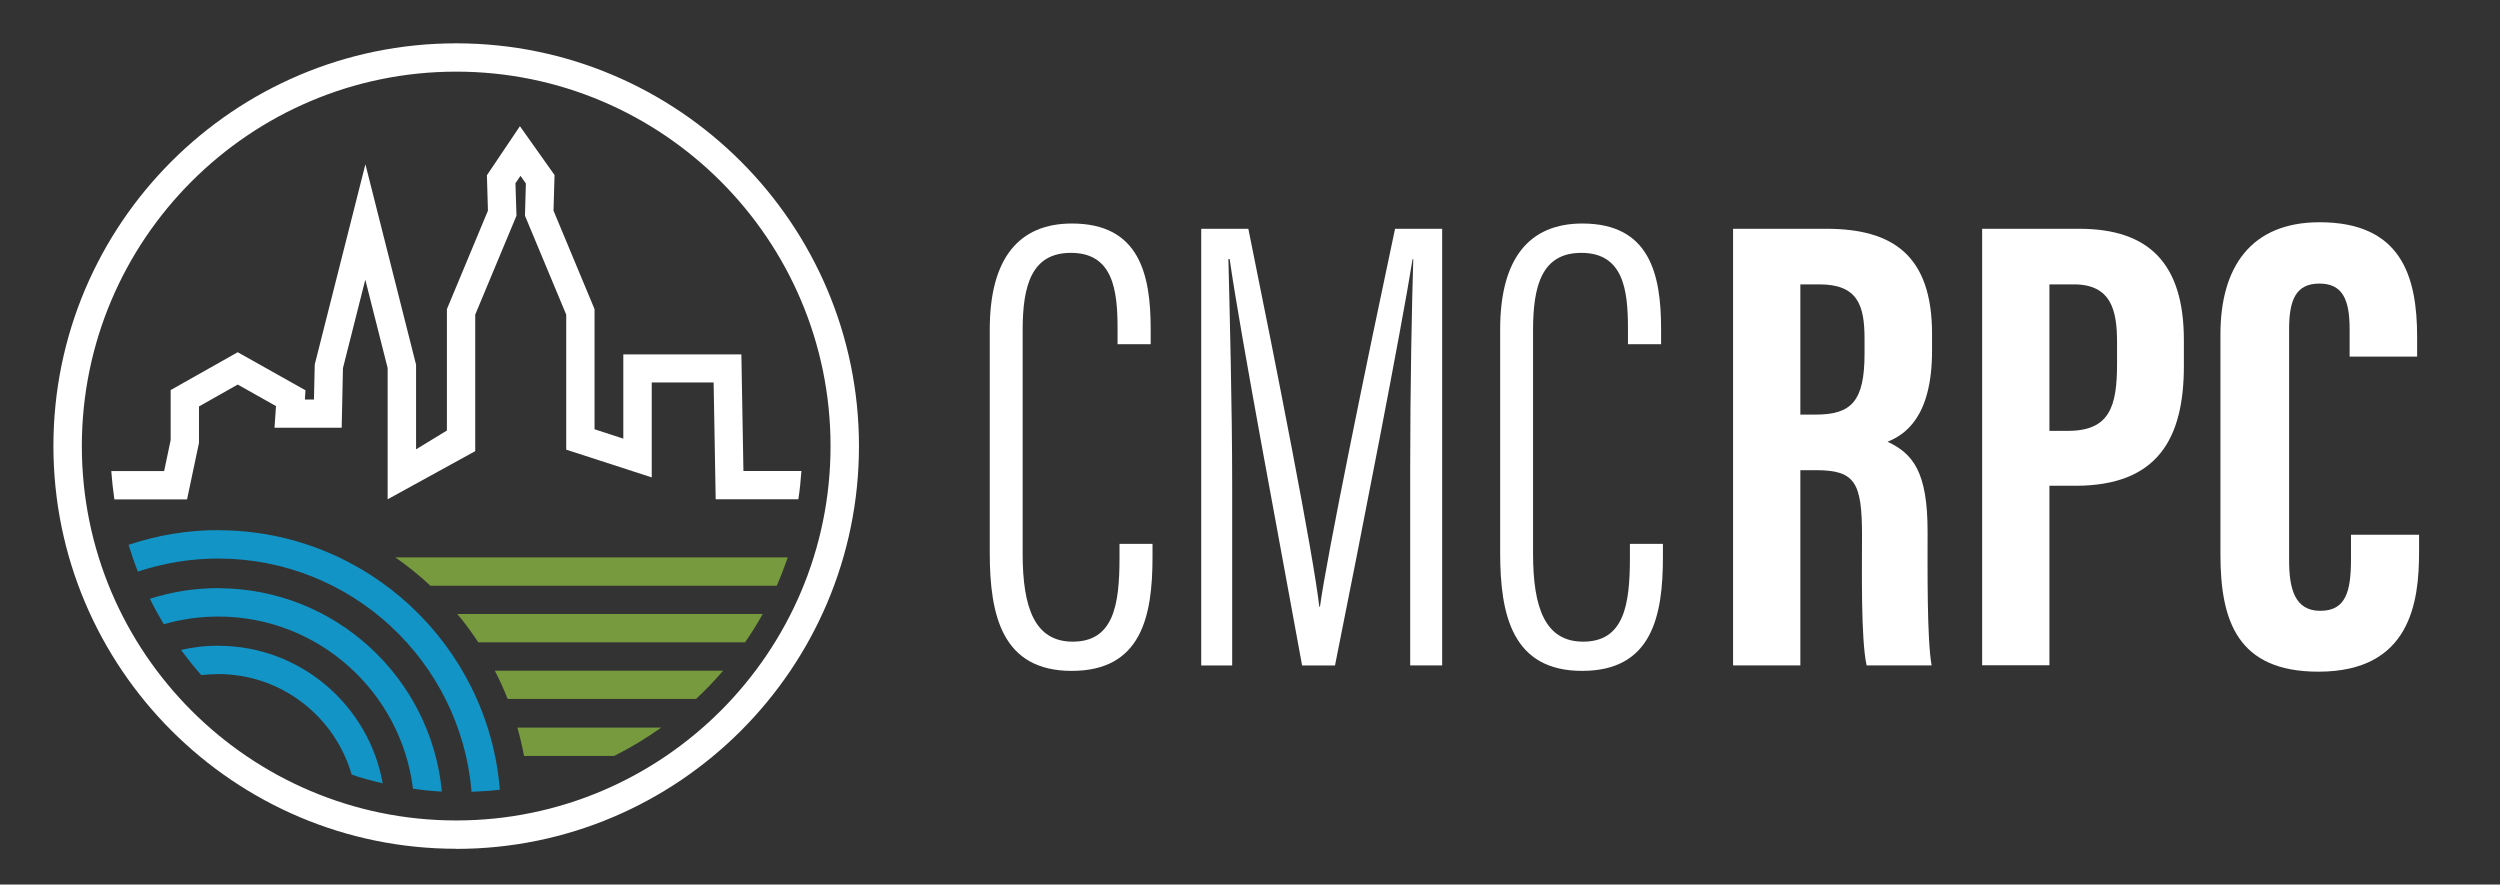
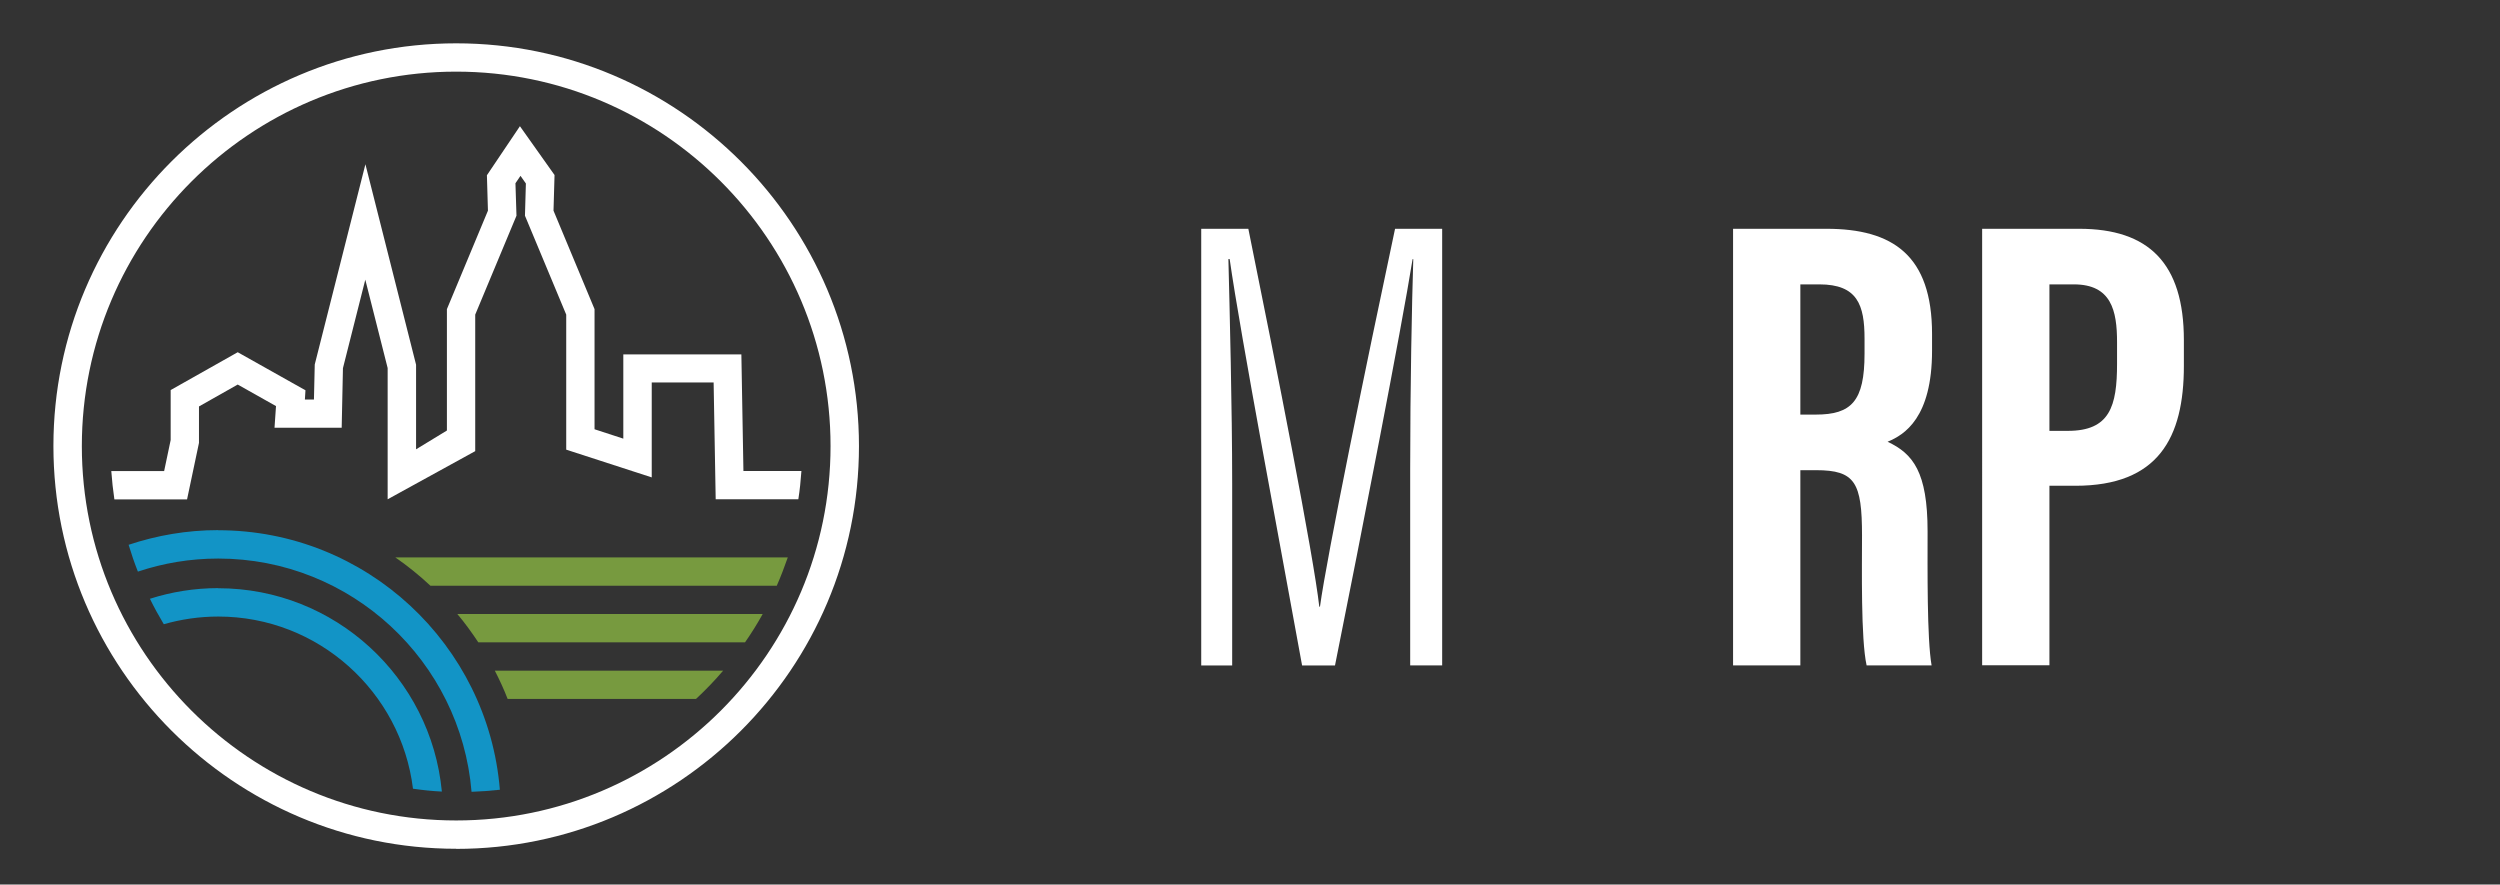
<svg xmlns="http://www.w3.org/2000/svg" id="Layer_1" version="1.1" viewBox="0 0 218.11 77.17">
  <rect x="0" y="0" width="218.11" height="77.17" fill="#333333" stroke="none" />
  <defs>
    <style> .st0 { fill: #1294c6; } .st1 { fill: #fff; } .st2 { fill: #779a3f; } </style>
  </defs>
  <g>
    <path class="st1" d="M39.8,74.05c-19.37,0-35.14-15.76-35.14-35.14S20.43,3.78,39.8,3.78s35.14,15.76,35.14,35.14-15.76,35.14-35.14,35.14ZM39.8,6.25C21.79,6.25,7.14,20.9,7.14,38.92s14.65,32.66,32.66,32.66,32.66-14.65,32.66-32.66S57.82,6.25,39.8,6.25Z" />
    <g>
      <path class="st0" d="M19.04,46.26c12.92,0,23.54,9.99,24.57,22.64-.81.09-1.63.15-2.47.18-.94-11.38-10.49-20.35-22.1-20.35-2.45,0-4.8.4-7.01,1.14-.3-.76-.57-1.54-.81-2.34,2.46-.82,5.08-1.28,7.81-1.28Z" />
      <path class="st0" d="M19.04,51.32c10.18,0,18.57,7.8,19.51,17.74-.85-.04-1.69-.13-2.52-.25-1.04-8.45-8.26-15.02-16.99-15.02-1.65,0-3.24.24-4.75.67-.43-.72-.84-1.46-1.21-2.22,1.88-.6,3.88-.93,5.96-.93Z" />
-       <path class="st0" d="M19.04,56.34c7.16,0,13.13,5.19,14.35,12-.92-.21-1.83-.46-2.71-.76-1.46-5.06-6.12-8.77-11.64-8.77-.5,0-1,.03-1.48.09-.62-.7-1.21-1.44-1.77-2.2,1.05-.24,2.14-.37,3.25-.37Z" />
    </g>
    <g>
      <path class="st2" d="M37.55,51.1c-.96-.9-1.98-1.72-3.06-2.47h34.24c-.29.84-.61,1.67-.96,2.47h-30.22Z" />
      <path class="st2" d="M41.73,56.04c-.57-.86-1.17-1.69-1.83-2.47h26.64c-.47.85-.99,1.68-1.54,2.47h-23.27Z" />
      <path class="st2" d="M43.17,58.51h19.92c-.74.87-1.53,1.69-2.37,2.47h-16.43c-.33-.85-.71-1.67-1.12-2.47Z" />
-       <path class="st2" d="M45.72,65.95c-.16-.84-.35-1.66-.58-2.47h12.54c-1.3.93-2.67,1.76-4.1,2.47h-7.85Z" />
    </g>
    <path class="st1" d="M64.86,41.11l-.18-10.19h-10.3v7.35l-2.51-.82v-10.48l-3.58-8.59.09-3.11-3.02-4.26-2.88,4.28.09,3.09-3.58,8.59v10.59l-2.69,1.64v-7.38l-4.42-17.49-4.42,17.47-.07,3.06h-.79l.05-.81-5.91-3.32-5.85,3.3v4.36l-.57,2.71h-4.61c.06.83.15,1.66.27,2.47h6.34l1.04-4.93v-3.18l3.38-1.91,3.34,1.88-.13,1.89h5.86l.11-5.2,1.95-7.72,1.95,7.71v11.45l7.64-4.2v-11.91l3.6-8.63-.09-2.83.44-.65.47.67-.08,2.81,3.6,8.63v11.78l7.46,2.42v-8.28h5.4l.18,10.19h7.21c.13-.81.21-1.64.27-2.47h-5.05Z" />
  </g>
  <g>
-     <path class="st1" d="M100.55,47.44v1.16c0,5.18-.97,9.93-7.05,9.93s-7.15-4.86-7.15-10.3v-19.49c0-6.25,2.58-9.24,7.17-9.24,5.87,0,6.87,4.41,6.87,9.19v1.34h-2.89v-1.37c0-3.35-.39-6.6-4.07-6.6-3.44,0-4.21,2.86-4.21,6.74v19.52c0,4.74,1.07,7.66,4.37,7.66,3.56,0,4.08-3.2,4.08-7.3v-1.23h2.9Z" />
    <path class="st1" d="M123.03,40.97c0-7.33.15-14.49.27-18.36h-.06c-1,6.24-4.46,23.93-6.77,35.45h-2.87c-1.76-9.73-5.37-28.78-6.32-35.46h-.11c.11,4.4.33,13.06.33,19.57v15.89h-2.7V19.96h4.11c2.51,12.35,5.68,28.46,6.19,32.97h.06c.58-4.3,4.08-21.38,6.55-32.97h4.11v38.09h-2.79v-17.08Z" />
-     <path class="st1" d="M145.08,47.44v1.16c0,5.18-.97,9.93-7.05,9.93s-7.15-4.86-7.15-10.3v-19.49c0-6.25,2.58-9.24,7.17-9.24,5.87,0,6.87,4.41,6.87,9.19v1.34h-2.89v-1.37c0-3.35-.39-6.6-4.07-6.6-3.44,0-4.21,2.86-4.21,6.74v19.52c0,4.74,1.07,7.66,4.37,7.66,3.56,0,4.08-3.2,4.08-7.3v-1.23h2.9Z" />
    <path class="st1" d="M157.07,41.02v17.03h-5.87V19.96h8.14c5.8,0,9.22,2.32,9.22,9.18v1.45c0,5.85-2.4,7.34-3.88,7.95,2.22,1.04,3.49,2.64,3.49,7.81,0,3.21-.06,9.39.35,11.7h-5.67c-.51-2.3-.4-8.56-.4-11.32,0-4.64-.6-5.71-4.01-5.71h-1.36ZM157.07,36.17h1.35c3.11,0,4.25-1.17,4.25-5.31v-1.31c0-2.94-.61-4.74-3.94-4.74h-1.66v11.36Z" />
    <path class="st1" d="M172.93,19.96h8.47c6.05,0,9.13,2.99,9.13,9.72v2.24c0,6.29-2.24,10.46-9.46,10.46h-2.27v15.66h-5.87V19.96ZM178.8,37.59h1.61c3.66,0,4.29-2.14,4.29-5.86v-1.87c0-2.77-.5-5.05-3.77-5.05h-2.13v12.78Z" />
-     <path class="st1" d="M211.05,46.66v1.48c0,4.36-.73,10.46-8.78,10.46-7.05,0-8.55-4.41-8.55-10.22v-19.21c0-5.88,2.67-9.78,8.65-9.78,7.14,0,8.51,4.73,8.51,10.01v1.71h-5.89v-2.4c0-2.53-.59-3.97-2.63-3.97s-2.65,1.39-2.65,3.99v20.14c0,2.49.49,4.42,2.72,4.42s2.68-1.68,2.68-4.51v-2.13h5.94Z" />
  </g>
</svg>